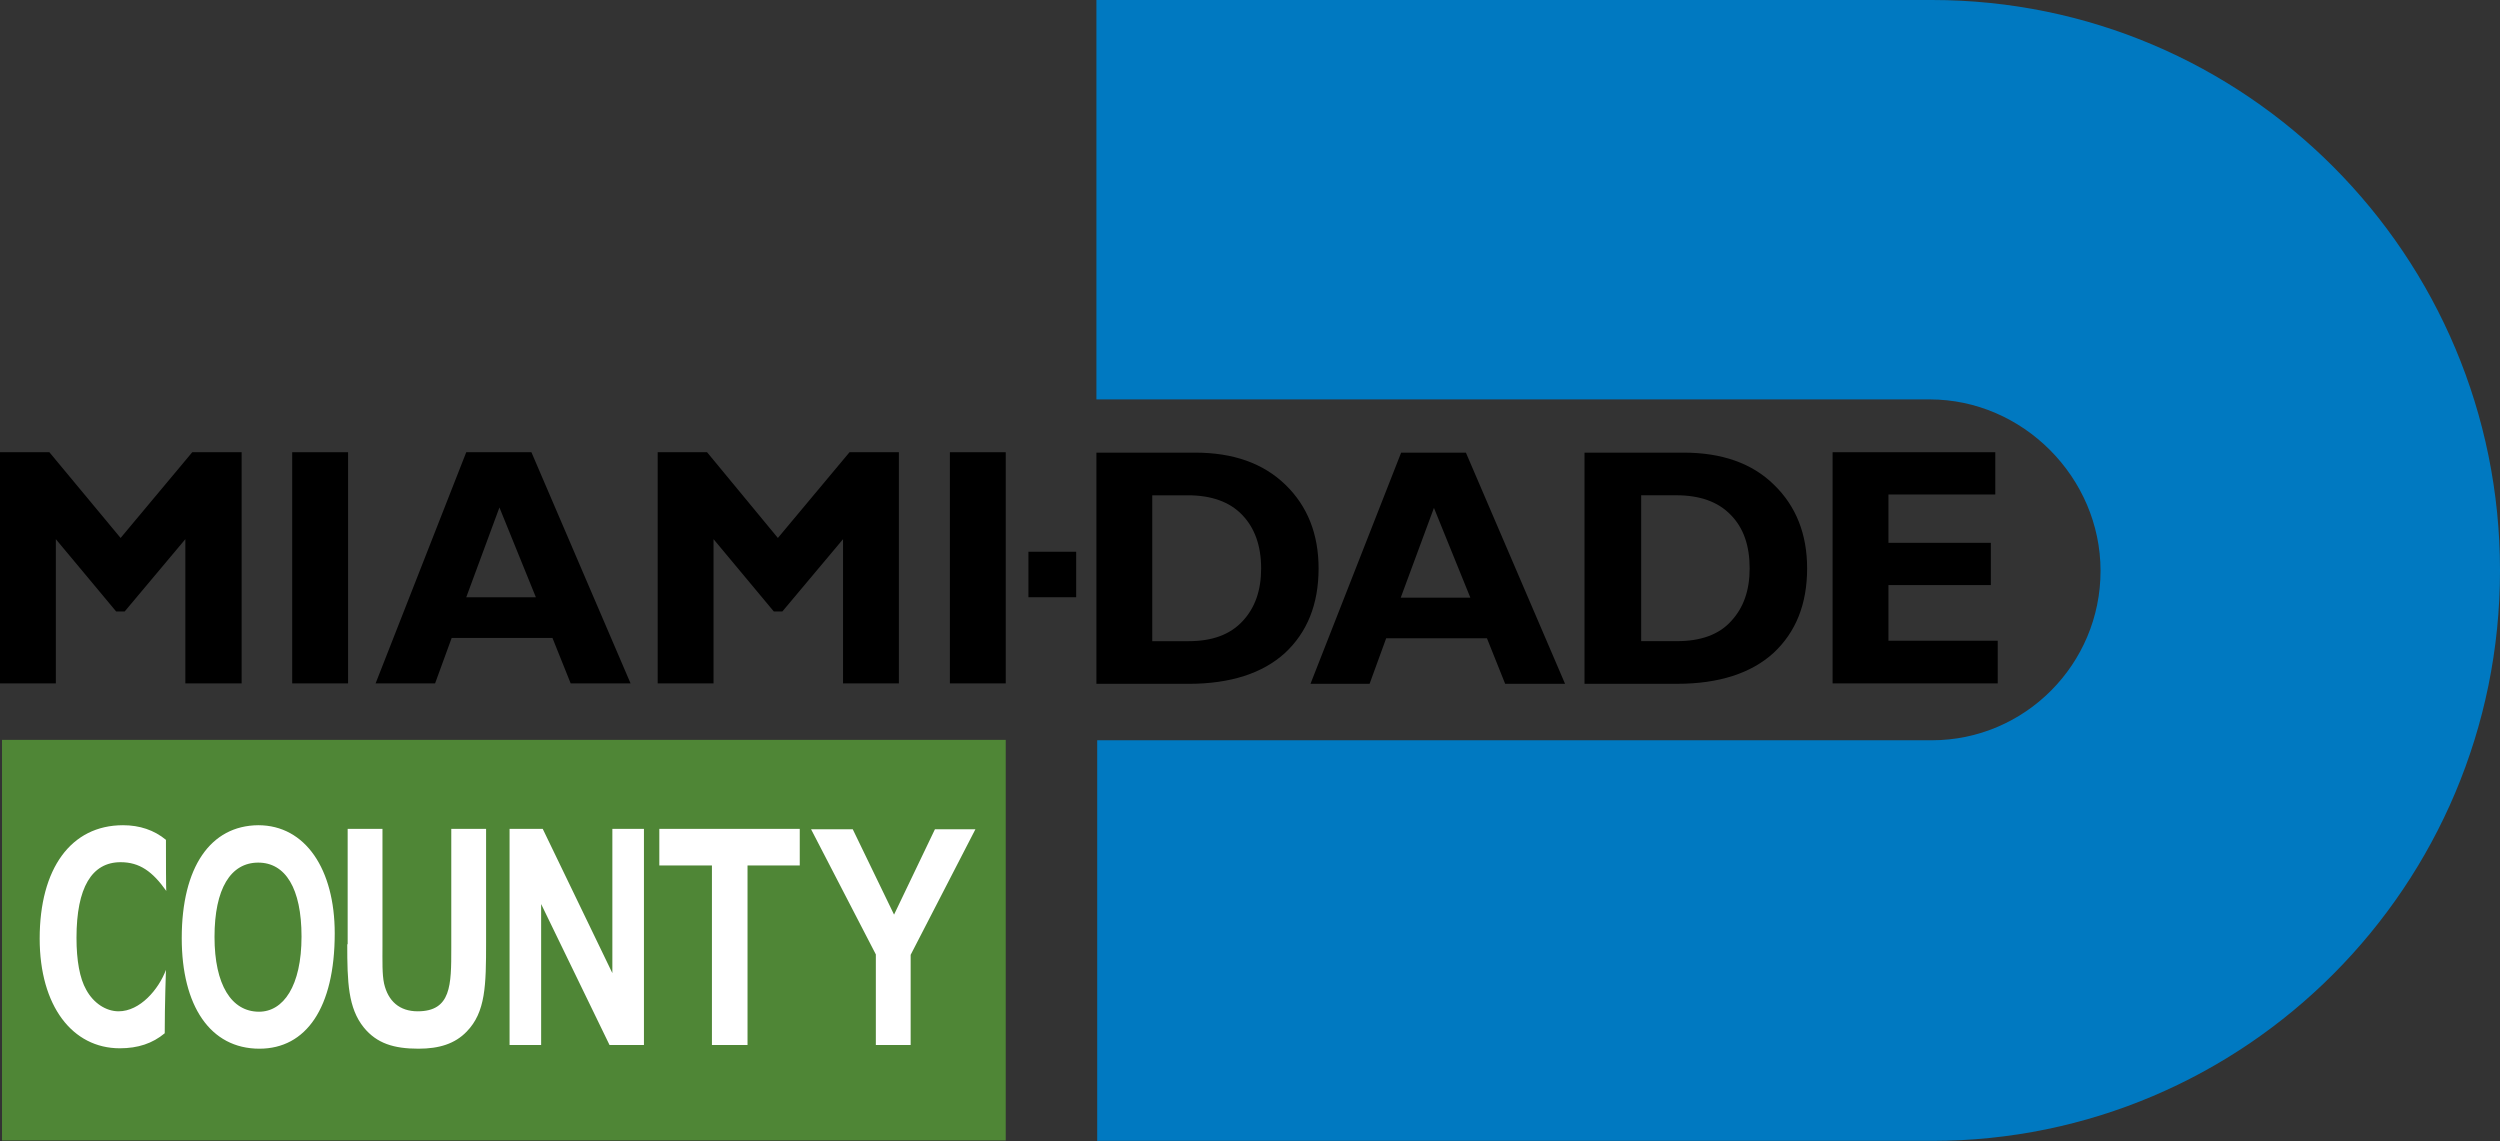
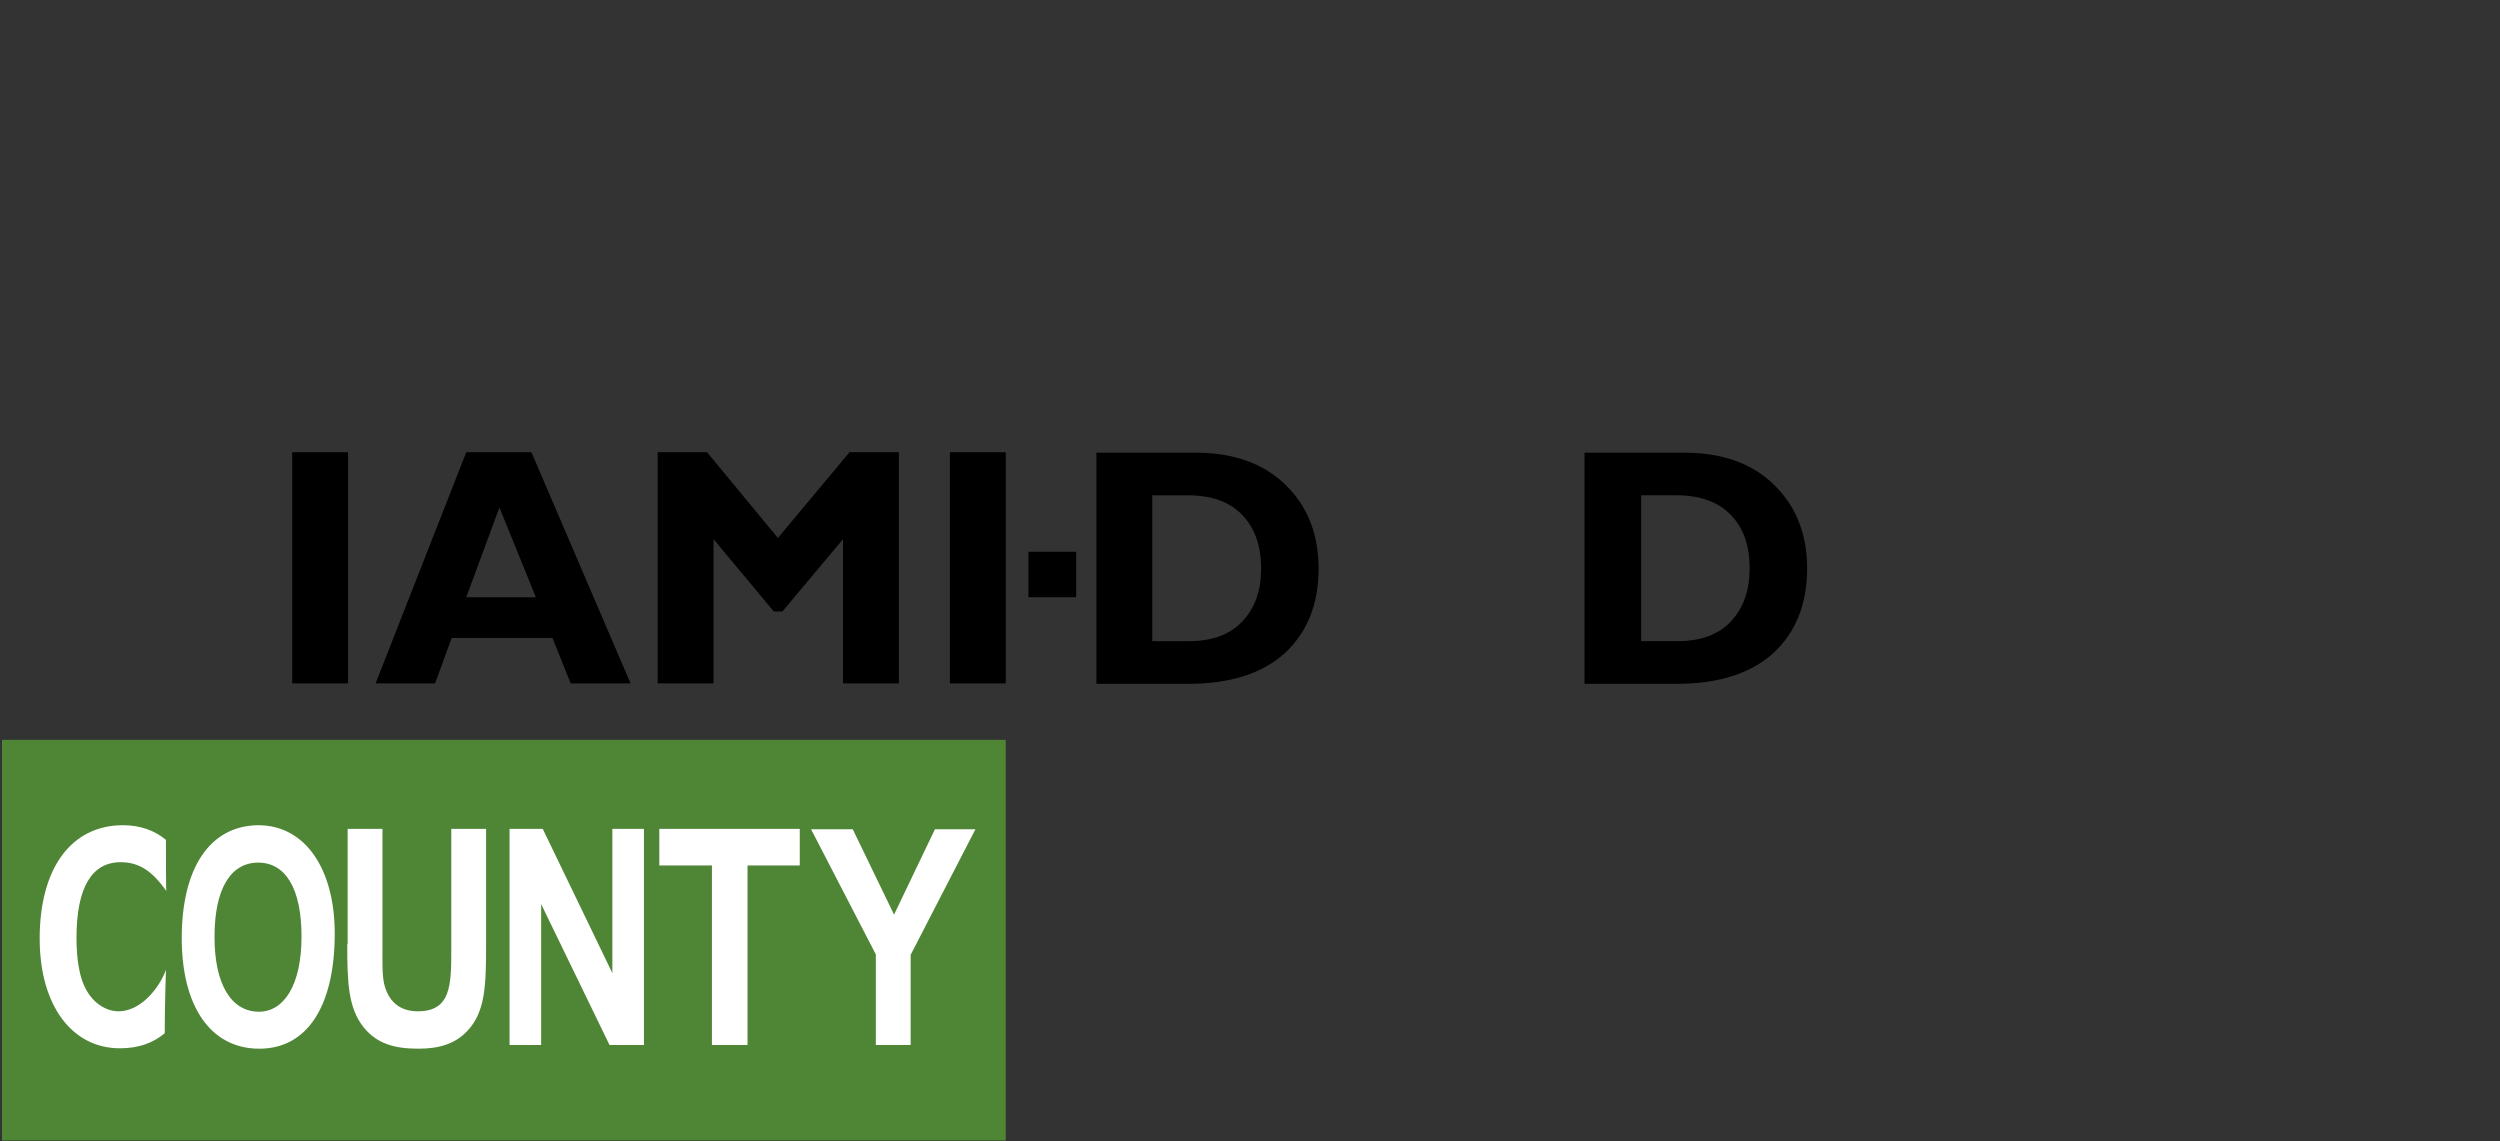
<svg xmlns="http://www.w3.org/2000/svg" width="92" height="42" viewBox="0 0 92 42" fill="none">
  <rect x="0" y="0" width="92" height="42" fill="#333333" stroke="none" />
-   <path d="M4.438 19.797L7.075 16.642H8.892V25.149H6.821V19.841L4.587 22.503H4.275L2.055 19.841V25.149H0V16.642H1.817L4.438 19.797Z" fill="black" />
  <path d="M12.809 16.642V25.149H10.753V16.642H12.809Z" fill="black" />
  <path d="M19.556 16.642L23.205 25.149H21.001L20.33 23.475H16.622L16.011 25.149H13.822L17.158 16.642H19.556ZM19.72 21.979L18.379 18.675L17.158 21.979H19.72Z" fill="black" />
  <path d="M28.626 19.797L31.262 16.642H33.079V25.149H31.024V19.841L28.79 22.503H28.477L26.258 19.841V25.149H24.203V16.642H26.02L28.626 19.797Z" fill="black" />
  <path d="M37.011 16.642V25.149H34.956V16.642H37.011Z" fill="black" />
  <path d="M40.348 16.657H43.982C45.382 16.657 46.484 17.046 47.303 17.838C48.122 18.631 48.524 19.663 48.524 20.919C48.524 22.234 48.107 23.266 47.288 24.029C46.469 24.776 45.278 25.165 43.743 25.165H40.348V16.657ZM42.403 18.212V23.595H43.743C44.607 23.595 45.263 23.356 45.724 22.862C46.186 22.369 46.41 21.726 46.41 20.919C46.41 20.081 46.171 19.423 45.709 18.945C45.248 18.466 44.578 18.227 43.714 18.227H42.403V18.212Z" fill="black" />
-   <path d="M53.945 16.657L57.594 25.164H55.39L54.72 23.489H51.011L50.401 25.164H48.226L51.562 16.657H53.945ZM54.109 21.994L52.769 18.69L51.547 21.994H54.109Z" fill="black" />
  <path d="M58.34 16.657H61.959C63.359 16.657 64.476 17.045 65.281 17.838C66.1 18.63 66.502 19.662 66.502 20.918C66.502 22.234 66.085 23.265 65.266 24.028C64.446 24.775 63.255 25.164 61.721 25.164H58.31V16.657H58.34ZM60.395 18.212V23.594H61.721C62.585 23.594 63.255 23.355 63.702 22.861C64.163 22.368 64.387 21.725 64.387 20.918C64.387 20.081 64.163 19.423 63.687 18.944C63.225 18.466 62.555 18.226 61.691 18.226H60.395V18.212Z" fill="black" />
-   <path d="M73.516 23.594V25.149H67.439V16.642H73.427V18.197H69.495V19.976H73.263V21.531H69.495V23.579H73.516V23.594Z" fill="black" />
  <path d="M39.603 20.304H37.846V21.978H39.603V20.304Z" fill="black" />
-   <path d="M40.377 41.985V27.242H71.089C74.514 27.242 77.3 24.446 77.3 21.008C77.3 17.569 74.44 14.698 71.014 14.698H40.348V0H71.089C82.647 0 92 9.405 92 20.992C92 32.595 82.632 41.985 71.089 41.985H40.377Z" fill="#0079C1" />
  <path d="M37.011 27.227H0.074V41.97H37.011V27.227Z" fill="#4F8636" />
  <path d="M6.107 30.906C5.675 30.548 5.139 30.368 4.528 30.368C2.607 30.368 1.46 31.968 1.46 34.54C1.46 37.022 2.666 38.577 4.409 38.577C5.079 38.577 5.615 38.397 6.062 38.024C6.062 36.947 6.107 35.691 6.107 35.691C5.839 36.409 5.154 37.216 4.364 37.216C3.903 37.216 3.441 36.917 3.173 36.424C2.934 36.005 2.815 35.347 2.815 34.51C2.815 32.656 3.381 31.729 4.439 31.729C5.139 31.729 5.615 32.073 6.122 32.79C6.107 32.82 6.107 31.52 6.107 30.906ZM6.688 34.525C6.688 37.007 7.73 38.592 9.547 38.592C11.26 38.592 12.318 37.096 12.318 34.345C12.318 31.998 11.245 30.368 9.503 30.368C7.745 30.383 6.688 31.908 6.688 34.525ZM7.894 34.48C7.894 32.701 8.49 31.744 9.503 31.744C10.501 31.744 11.096 32.686 11.096 34.465C11.096 36.289 10.426 37.231 9.532 37.231C8.52 37.231 7.894 36.244 7.894 34.48ZM12.779 34.749C12.779 36.14 12.809 37.096 13.39 37.814C13.867 38.397 14.492 38.592 15.401 38.592C16.16 38.592 16.741 38.412 17.173 37.964C17.873 37.246 17.888 36.259 17.888 34.674V30.503H16.607V34.899C16.607 36.244 16.607 37.216 15.371 37.216C14.701 37.216 14.284 36.842 14.135 36.199C14.06 35.855 14.075 35.377 14.075 34.809V30.503H12.794V34.749H12.779ZM19.914 38.457V33.269L22.431 38.457H23.697V30.503H22.535V35.811L19.973 30.503H18.752V38.457H19.914ZM27.509 38.457V31.848H29.431V30.503H24.263V31.848H26.199V38.457H27.509ZM33.512 38.457V35.138L35.895 30.518H34.405L32.901 33.658L31.382 30.518H29.848L32.231 35.123V38.457H33.512Z" fill="white" />
</svg>